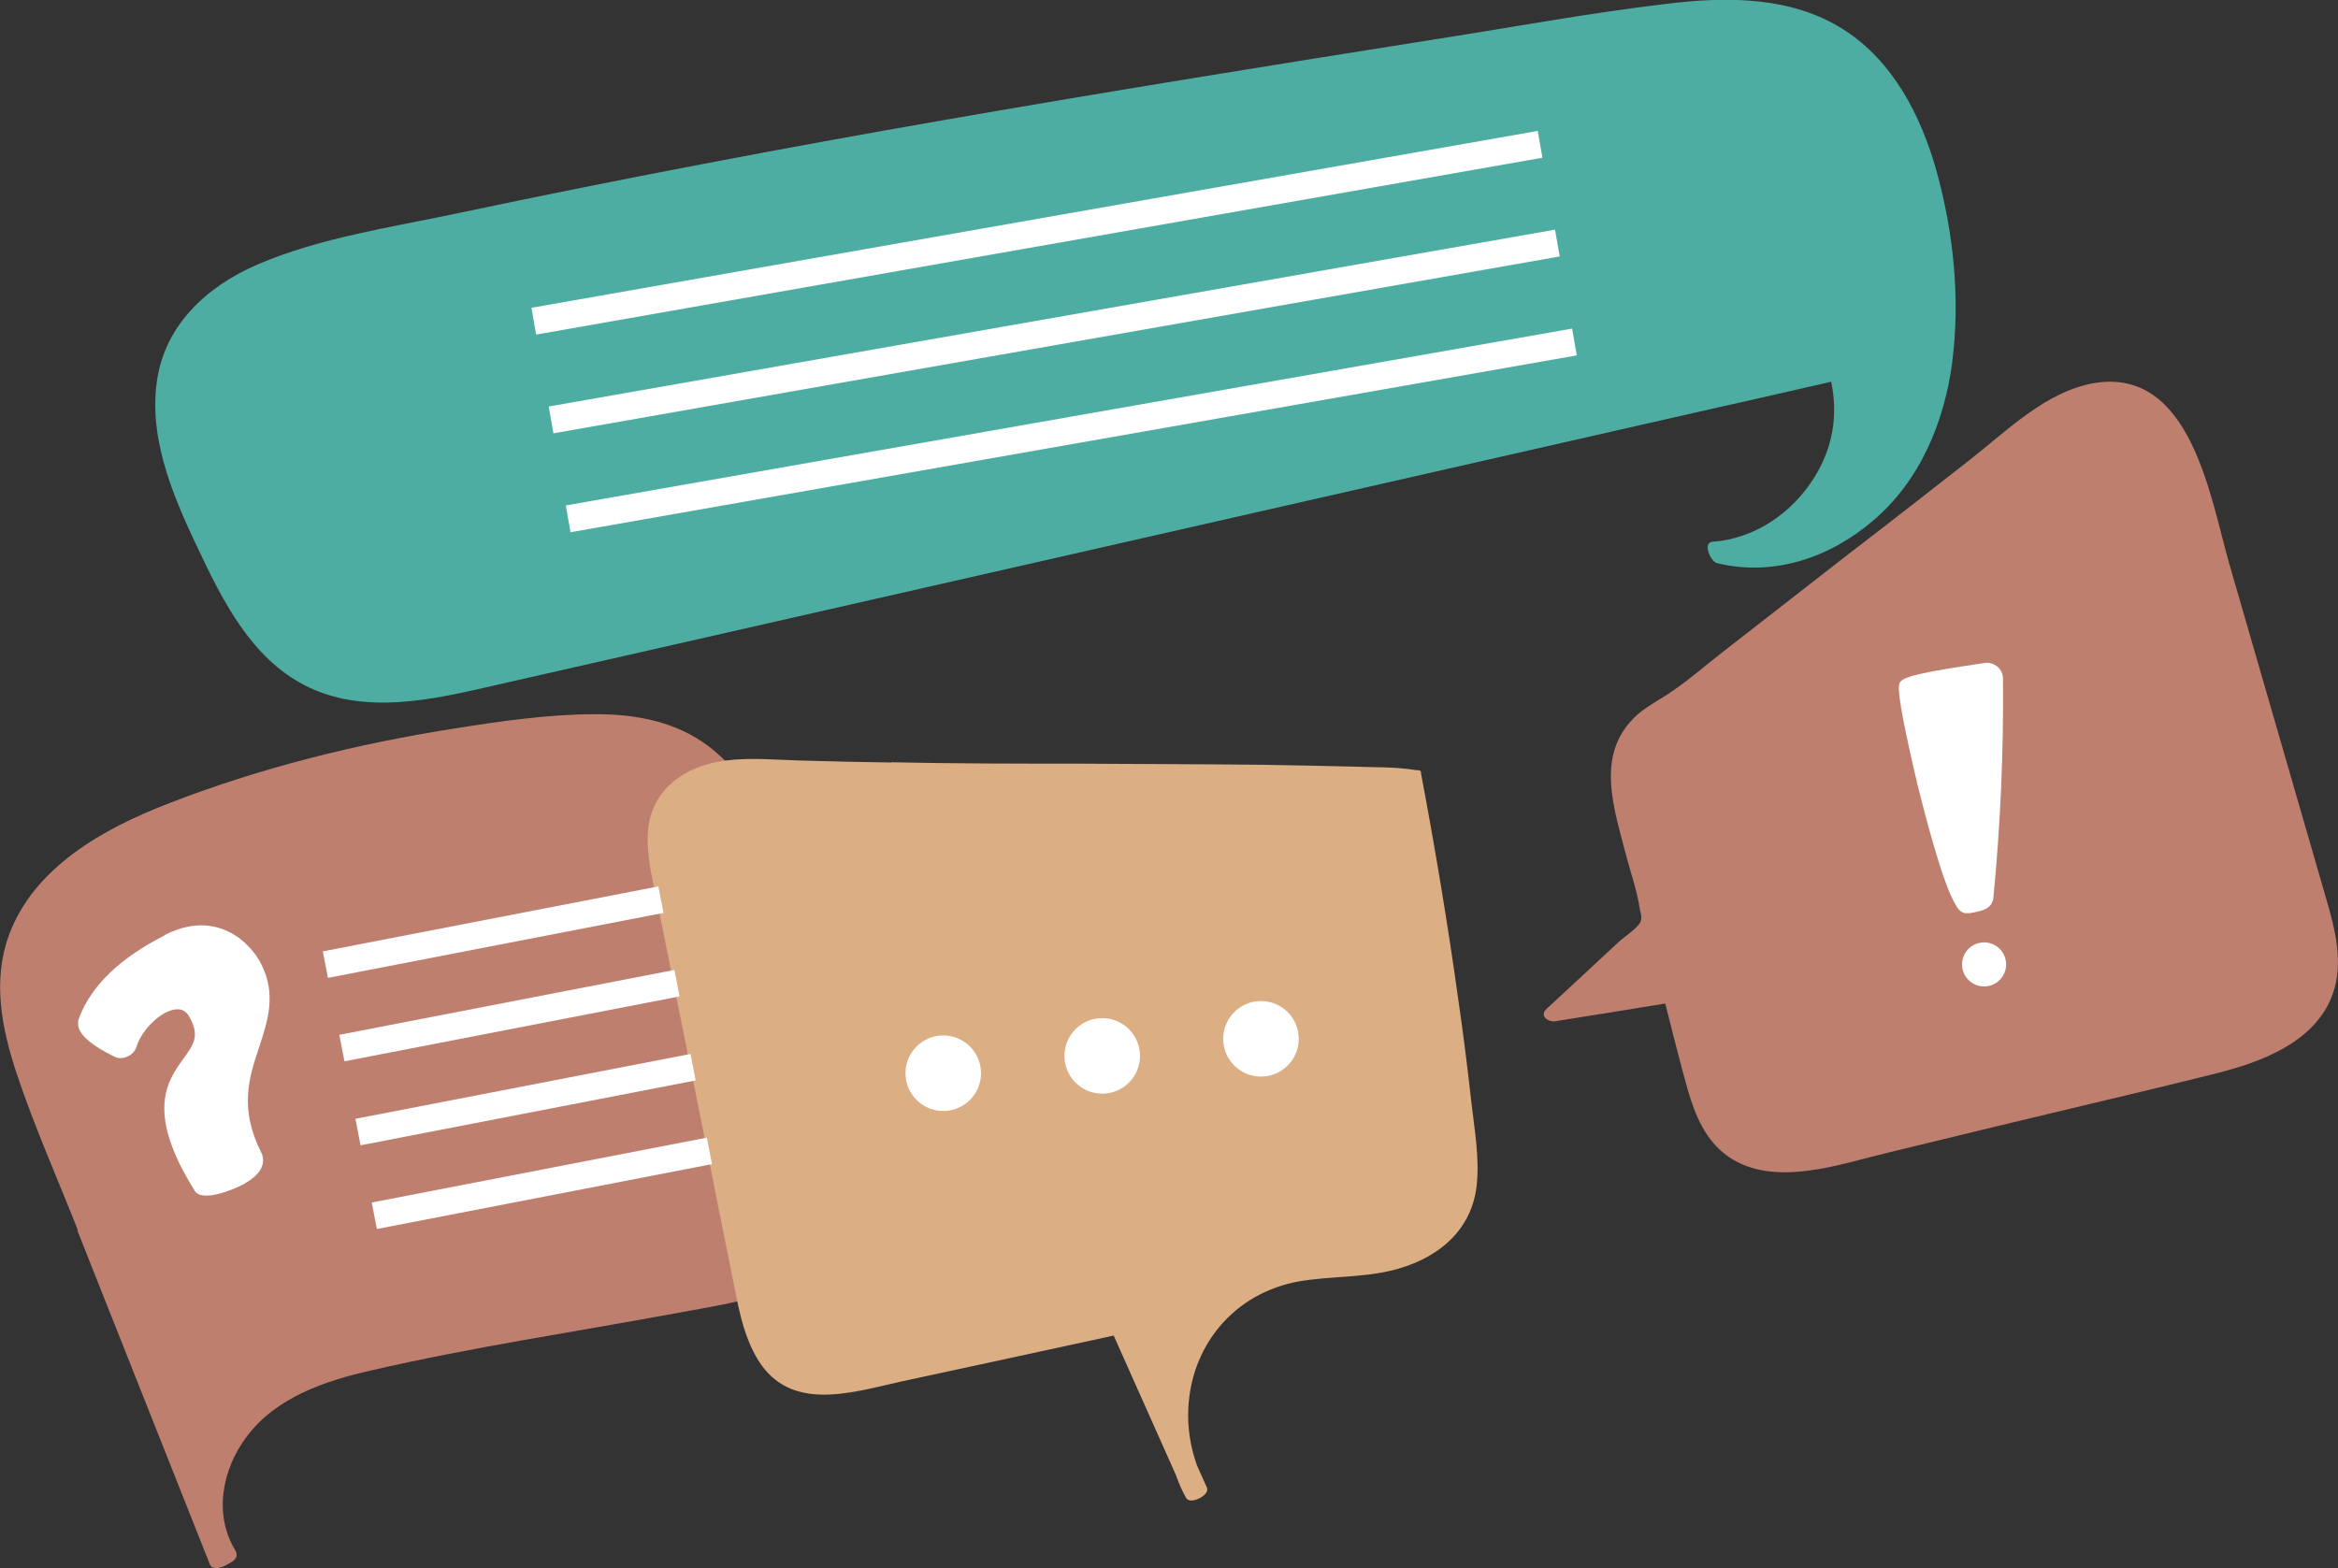
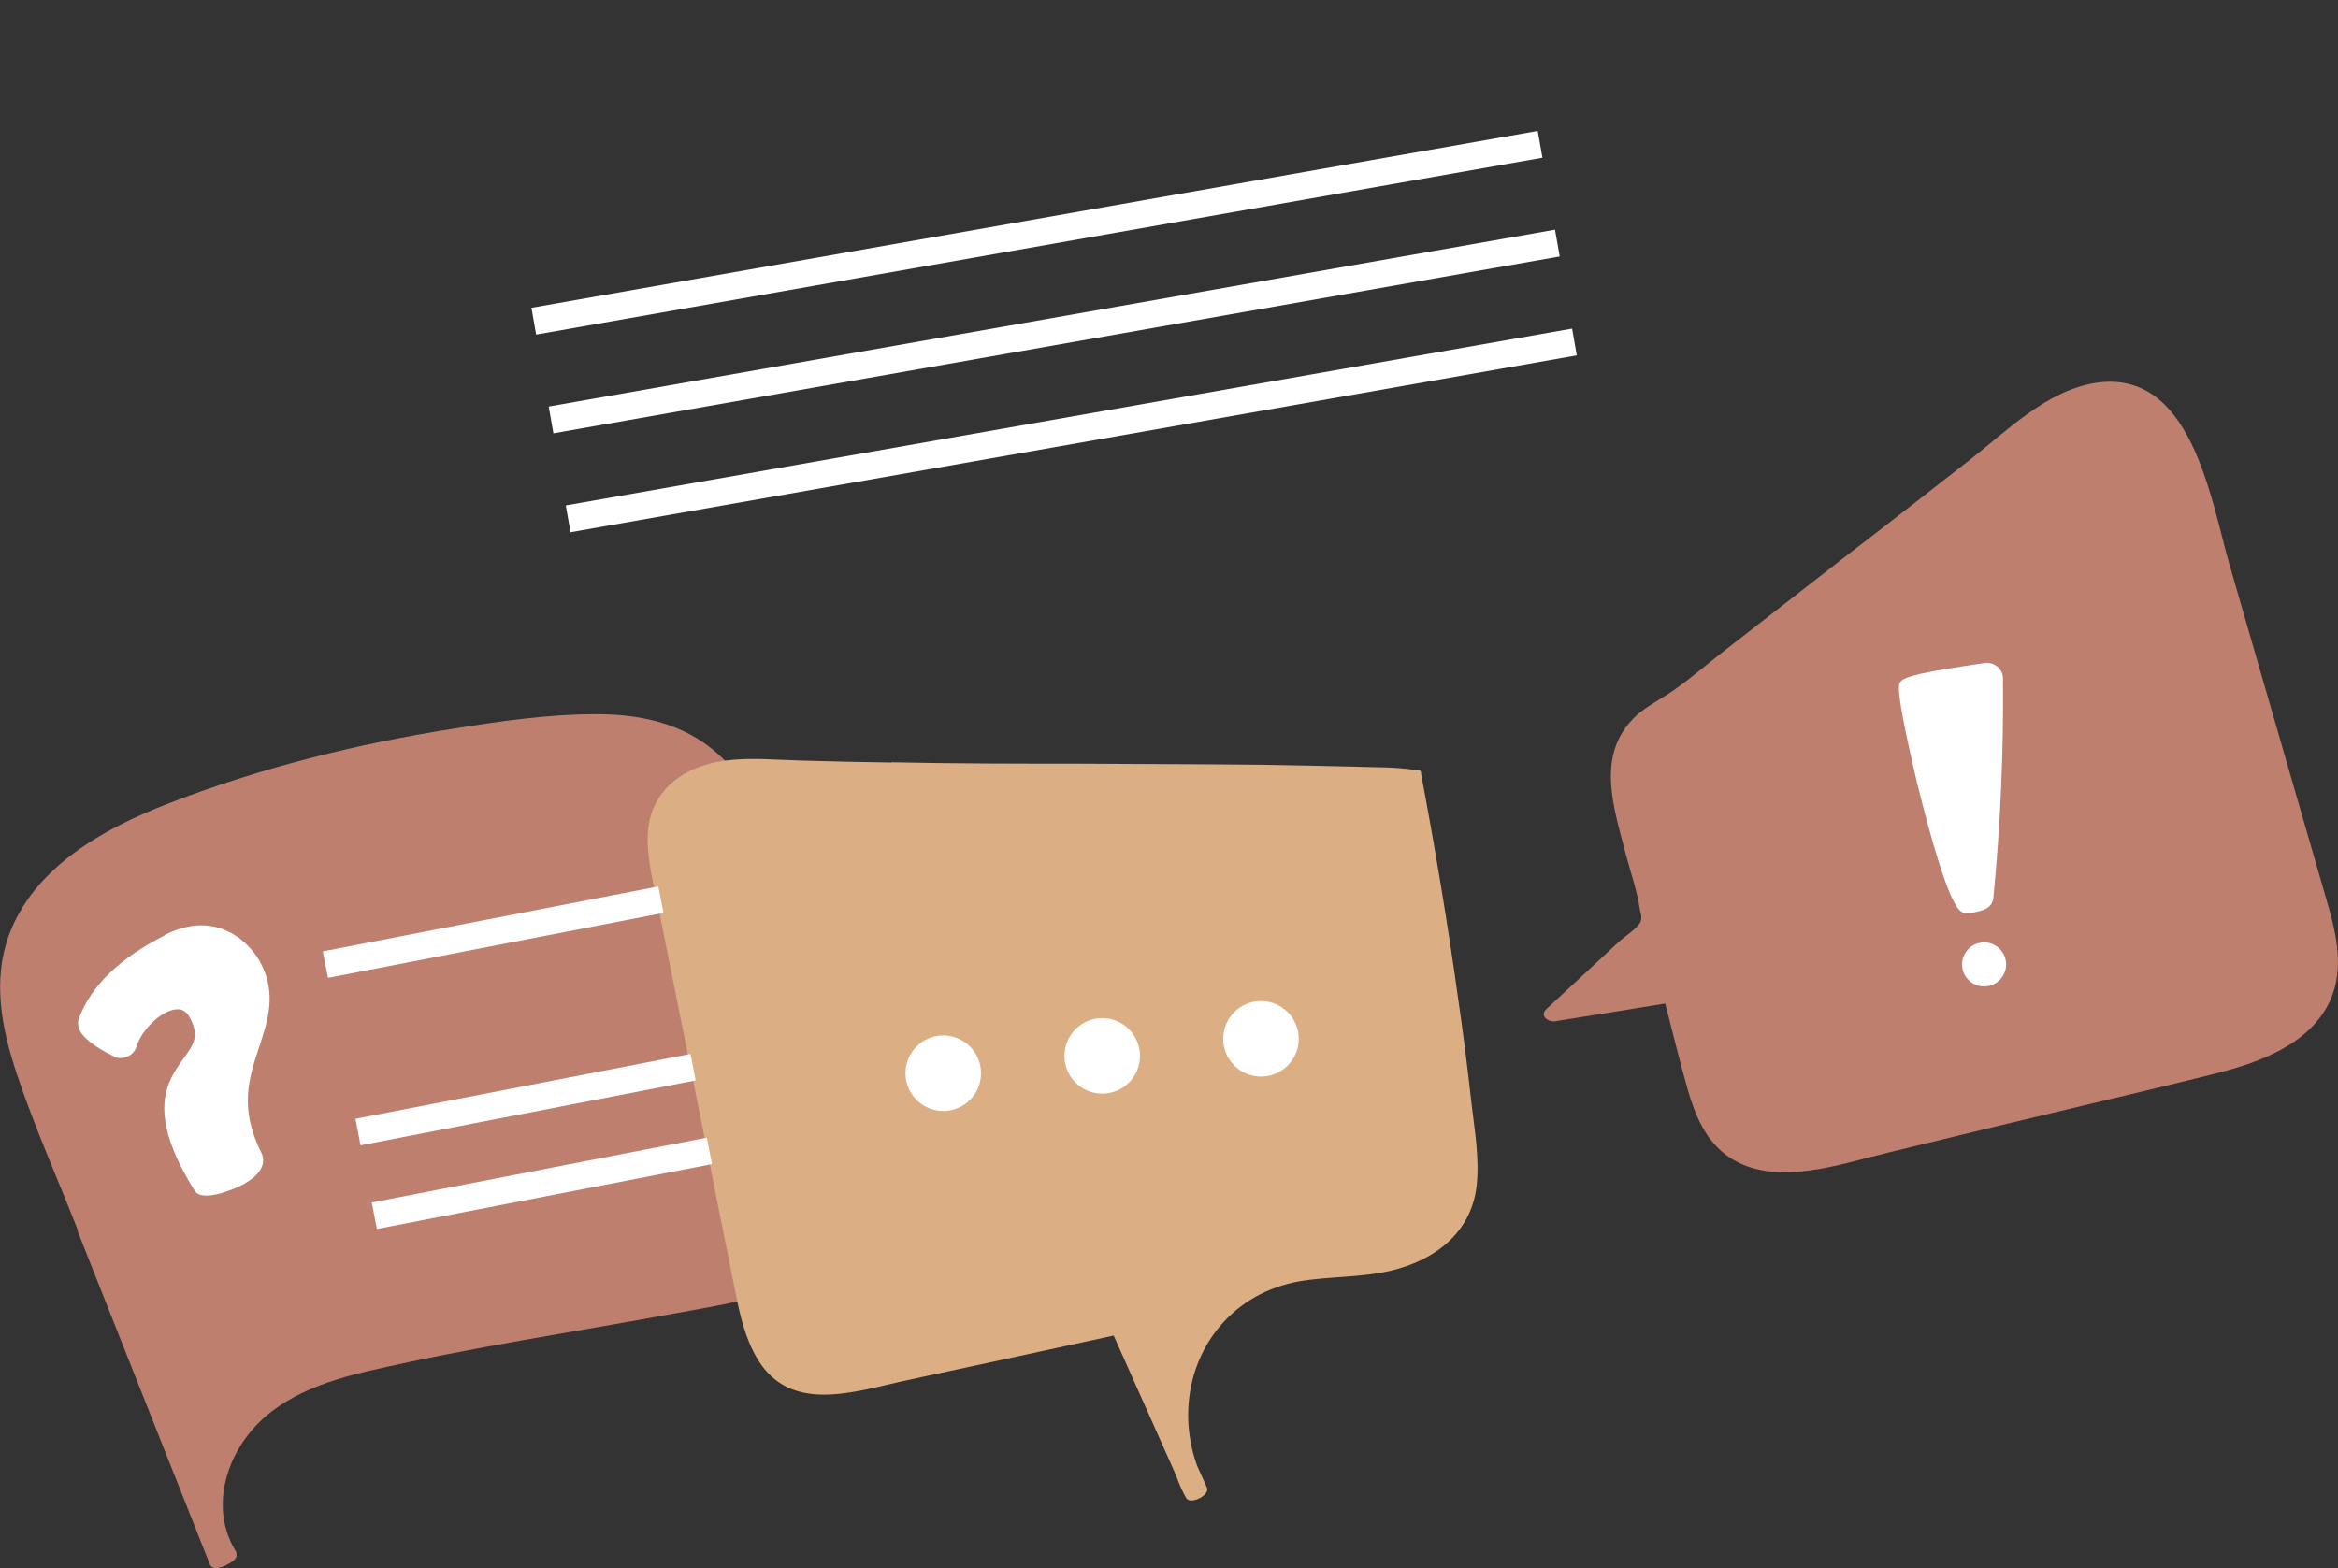
<svg xmlns="http://www.w3.org/2000/svg" id="Calque_1" viewBox="0 0 103.98 69.75">
  <rect x="0" y="0" width="103.98" height="69.75" fill="#333333" stroke="none" />
  <defs>
    <style>.cls-1{fill:#4dada2;}.cls-1,.cls-2,.cls-3,.cls-4{stroke-width:0px;}.cls-2{fill:#dcae84;}.cls-3{fill:#bf7f6f;}.cls-4{fill:#fff;}</style>
  </defs>
  <path class="cls-3" d="m3.43,54.71c1.96,4.96,3.94,9.91,5.9,14.87.12.3.56.14.75.03.03-.02.08-.05.11-.06.06-.03.12-.08.19-.12.09-.08.14-.16.14-.23,0-.06,0-.12-.03-.19-1.01-1.63-.62-3.66.5-5.13,1.31-1.73,3.48-2.46,5.52-2.92,4.46-1.03,9.04-1.71,13.53-2.54,3.06-.56,6.91-1.09,8.74-3.94.98-1.51.98-3.36.62-5.07-.44-2.05-1.21-4.08-1.99-6.02-.81-2.04-1.71-4.03-2.72-5.97-.81-1.56-1.76-3.14-3.17-4.22-1.46-1.1-3.22-1.43-5.01-1.43-2.12,0-4.25.31-6.32.64-4.34.68-8.68,1.76-12.77,3.36-2.83,1.1-5.93,2.82-7.03,5.85-.73,2.01-.31,4.14.34,6.1.79,2.38,1.82,4.68,2.74,7.02l-.03-.02Z" />
-   <path class="cls-1" d="m86.82,16.12c.37-2.82.06-5.8-.7-8.53-.68-2.43-1.93-4.87-4.12-6.27-2.33-1.49-5.21-1.48-7.87-1.15-3.42.4-6.85,1.04-10.25,1.57-7.27,1.15-14.53,2.32-21.78,3.58-7.25,1.26-14.47,2.63-21.67,4.15-2.99.64-6.18,1.09-8.99,2.3-2.3,1-4.17,2.75-4.48,5.32-.33,2.69.9,5.35,2.04,7.72,1.12,2.35,2.49,4.85,5.04,5.9,2.72,1.12,5.82.26,8.56-.36,3.56-.81,7.13-1.62,10.7-2.43,14.37-3.27,28.75-6.53,43.12-9.8,1.68-.37,3.34-.76,5.02-1.14.31,1.49.08,2.92-.75,4.26-1,1.59-2.64,2.72-4.53,2.86-.45.03-.09.87.2.95,2.5.61,4.99-.23,6.92-1.87,2.12-1.79,3.19-4.4,3.55-7.09l-.02.02Z" />
+   <path class="cls-1" d="m86.82,16.12l-.02.02Z" />
  <path class="cls-2" d="m39.67,33.92c-1.37-.02-2.74-.05-4.09-.09-1.09-.03-2.21-.14-3.3,0-1.84.23-3.39,1.32-3.47,3.28-.05,1.1.26,2.24.48,3.31.28,1.4.56,2.78.84,4.18.58,2.91,1.17,5.8,1.74,8.71.28,1.4.56,2.78.84,4.18.2,1.03.44,2.08,1,3,1.45,2.36,4.18,1.45,6.39.96,3.14-.68,6.29-1.35,9.43-2.04.92,2.07,1.85,4.14,2.77,6.21.12.34.26.68.45,1.01.17.33,1.07-.11.93-.45-.14-.33-.3-.65-.44-.98-.75-2.07-.45-4.45,1-6.19.92-1.09,2.15-1.76,3.53-2.01,1.34-.23,2.72-.16,4.06-.47,1.94-.45,3.59-1.66,3.84-3.76.14-1.23-.09-2.5-.23-3.72-.17-1.52-.36-3.05-.58-4.56-.47-3.38-1.03-6.74-1.66-10.08v-.03c0-.06-.02-.11-.12-.12h-.09c-.95-.16-1.93-.12-2.88-.16-1.32-.03-2.64-.06-3.97-.08-2.74-.03-5.49-.03-8.23-.05-2.74,0-5.48,0-8.21-.06l-.03-.02Z" />
  <path class="cls-3" d="m69.22,45.42c1.62-.26,3.22-.51,4.84-.78.33,1.28.64,2.57,1,3.83.33,1.15.81,2.3,1.82,2.99,2.05,1.4,4.98.31,7.14-.2,3.2-.78,6.43-1.56,9.63-2.32,1.57-.37,3.14-.75,4.71-1.14,1.12-.28,2.26-.62,3.27-1.21.93-.54,1.73-1.31,2.1-2.33.53-1.43.11-2.96-.3-4.37-1.43-4.93-2.85-9.86-4.28-14.79-.84-2.92-1.7-8.77-6-8.06-2.15.36-3.9,2.13-5.55,3.42-1.79,1.4-3.58,2.8-5.38,4.18-1.87,1.45-3.73,2.91-5.6,4.36-.75.58-1.46,1.21-2.24,1.74-.51.36-1.09.64-1.57,1.06-1.91,1.73-1.03,4.14-.48,6.29.2.76.48,1.54.59,2.3.03.23.12.34.05.59-.11.3-.75.7-.98.92-1.07,1-2.13,1.98-3.2,2.97-.36.33.08.61.4.56h.05Z" />
  <path class="cls-4" d="m88.27,29.5h-.06c-2.72.4-3.52.59-3.7.84-.06.09-.14.19.12,1.6.16.82.39,1.88.65,2.97.25,1,1.09,4.36,1.7,5.35.06.11.23.39.5.36h.14c.58-.11,1-.19,1.04-.75.31-3.24.45-6.41.42-9.68,0-.22-.09-.4-.25-.54-.16-.12-.36-.19-.56-.16" />
  <circle class="cls-4" cx="88.24" cy="42.9" r=".98" />
  <circle class="cls-4" cx="41.95" cy="47.74" r="1.68" />
  <circle class="cls-4" cx="49.02" cy="46.97" r="1.68" />
  <circle class="cls-4" cx="56.08" cy="46.21" r="1.68" />
  <rect class="cls-4" x="23.4" y="9.75" width="45.44" height="1.21" transform="translate(-1.1 8.14) rotate(-9.97)" />
  <rect class="cls-4" x="24.16" y="14.14" width="45.44" height="1.21" transform="translate(-1.84 8.34) rotate(-9.97)" />
  <rect class="cls-4" x="24.93" y="18.54" width="45.44" height="1.21" transform="translate(-2.6 8.54) rotate(-9.97)" />
  <path class="cls-4" d="m7.32,41.61c-1.99,1.01-3.27,2.24-3.81,3.69-.03.08-.06.2-.02.39.12.42.64.84,1.59,1.31.17.09.39.09.58,0,.2-.08.36-.25.42-.47.25-.76,1.1-1.57,1.74-1.63.3-.03.5.11.65.42.4.78.14,1.15-.31,1.77-.72,1-1.7,2.36.5,5.88.33.53,1.73-.06,2.15-.28.03,0,.06-.03.08-.05,1-.56.84-1.15.73-1.37-1-1.98-.54-3.36-.09-4.7.37-1.15.78-2.33.08-3.7-.48-.95-1.99-2.44-4.26-1.29" />
  <rect class="cls-4" x="14.33" y="40.86" width="15.2" height="1.2" transform="translate(-7.48 4.93) rotate(-10.96)" />
-   <rect class="cls-4" x="15.07" y="44.58" width="15.18" height="1.2" transform="translate(-8.18 5.13) rotate(-10.96)" />
  <rect class="cls-4" x="15.78" y="48.31" width="15.18" height="1.2" transform="translate(-8.87 5.34) rotate(-10.96)" />
  <rect class="cls-4" x="16.51" y="52.04" width="15.18" height="1.2" transform="translate(-9.57 5.54) rotate(-10.96)" />
</svg>